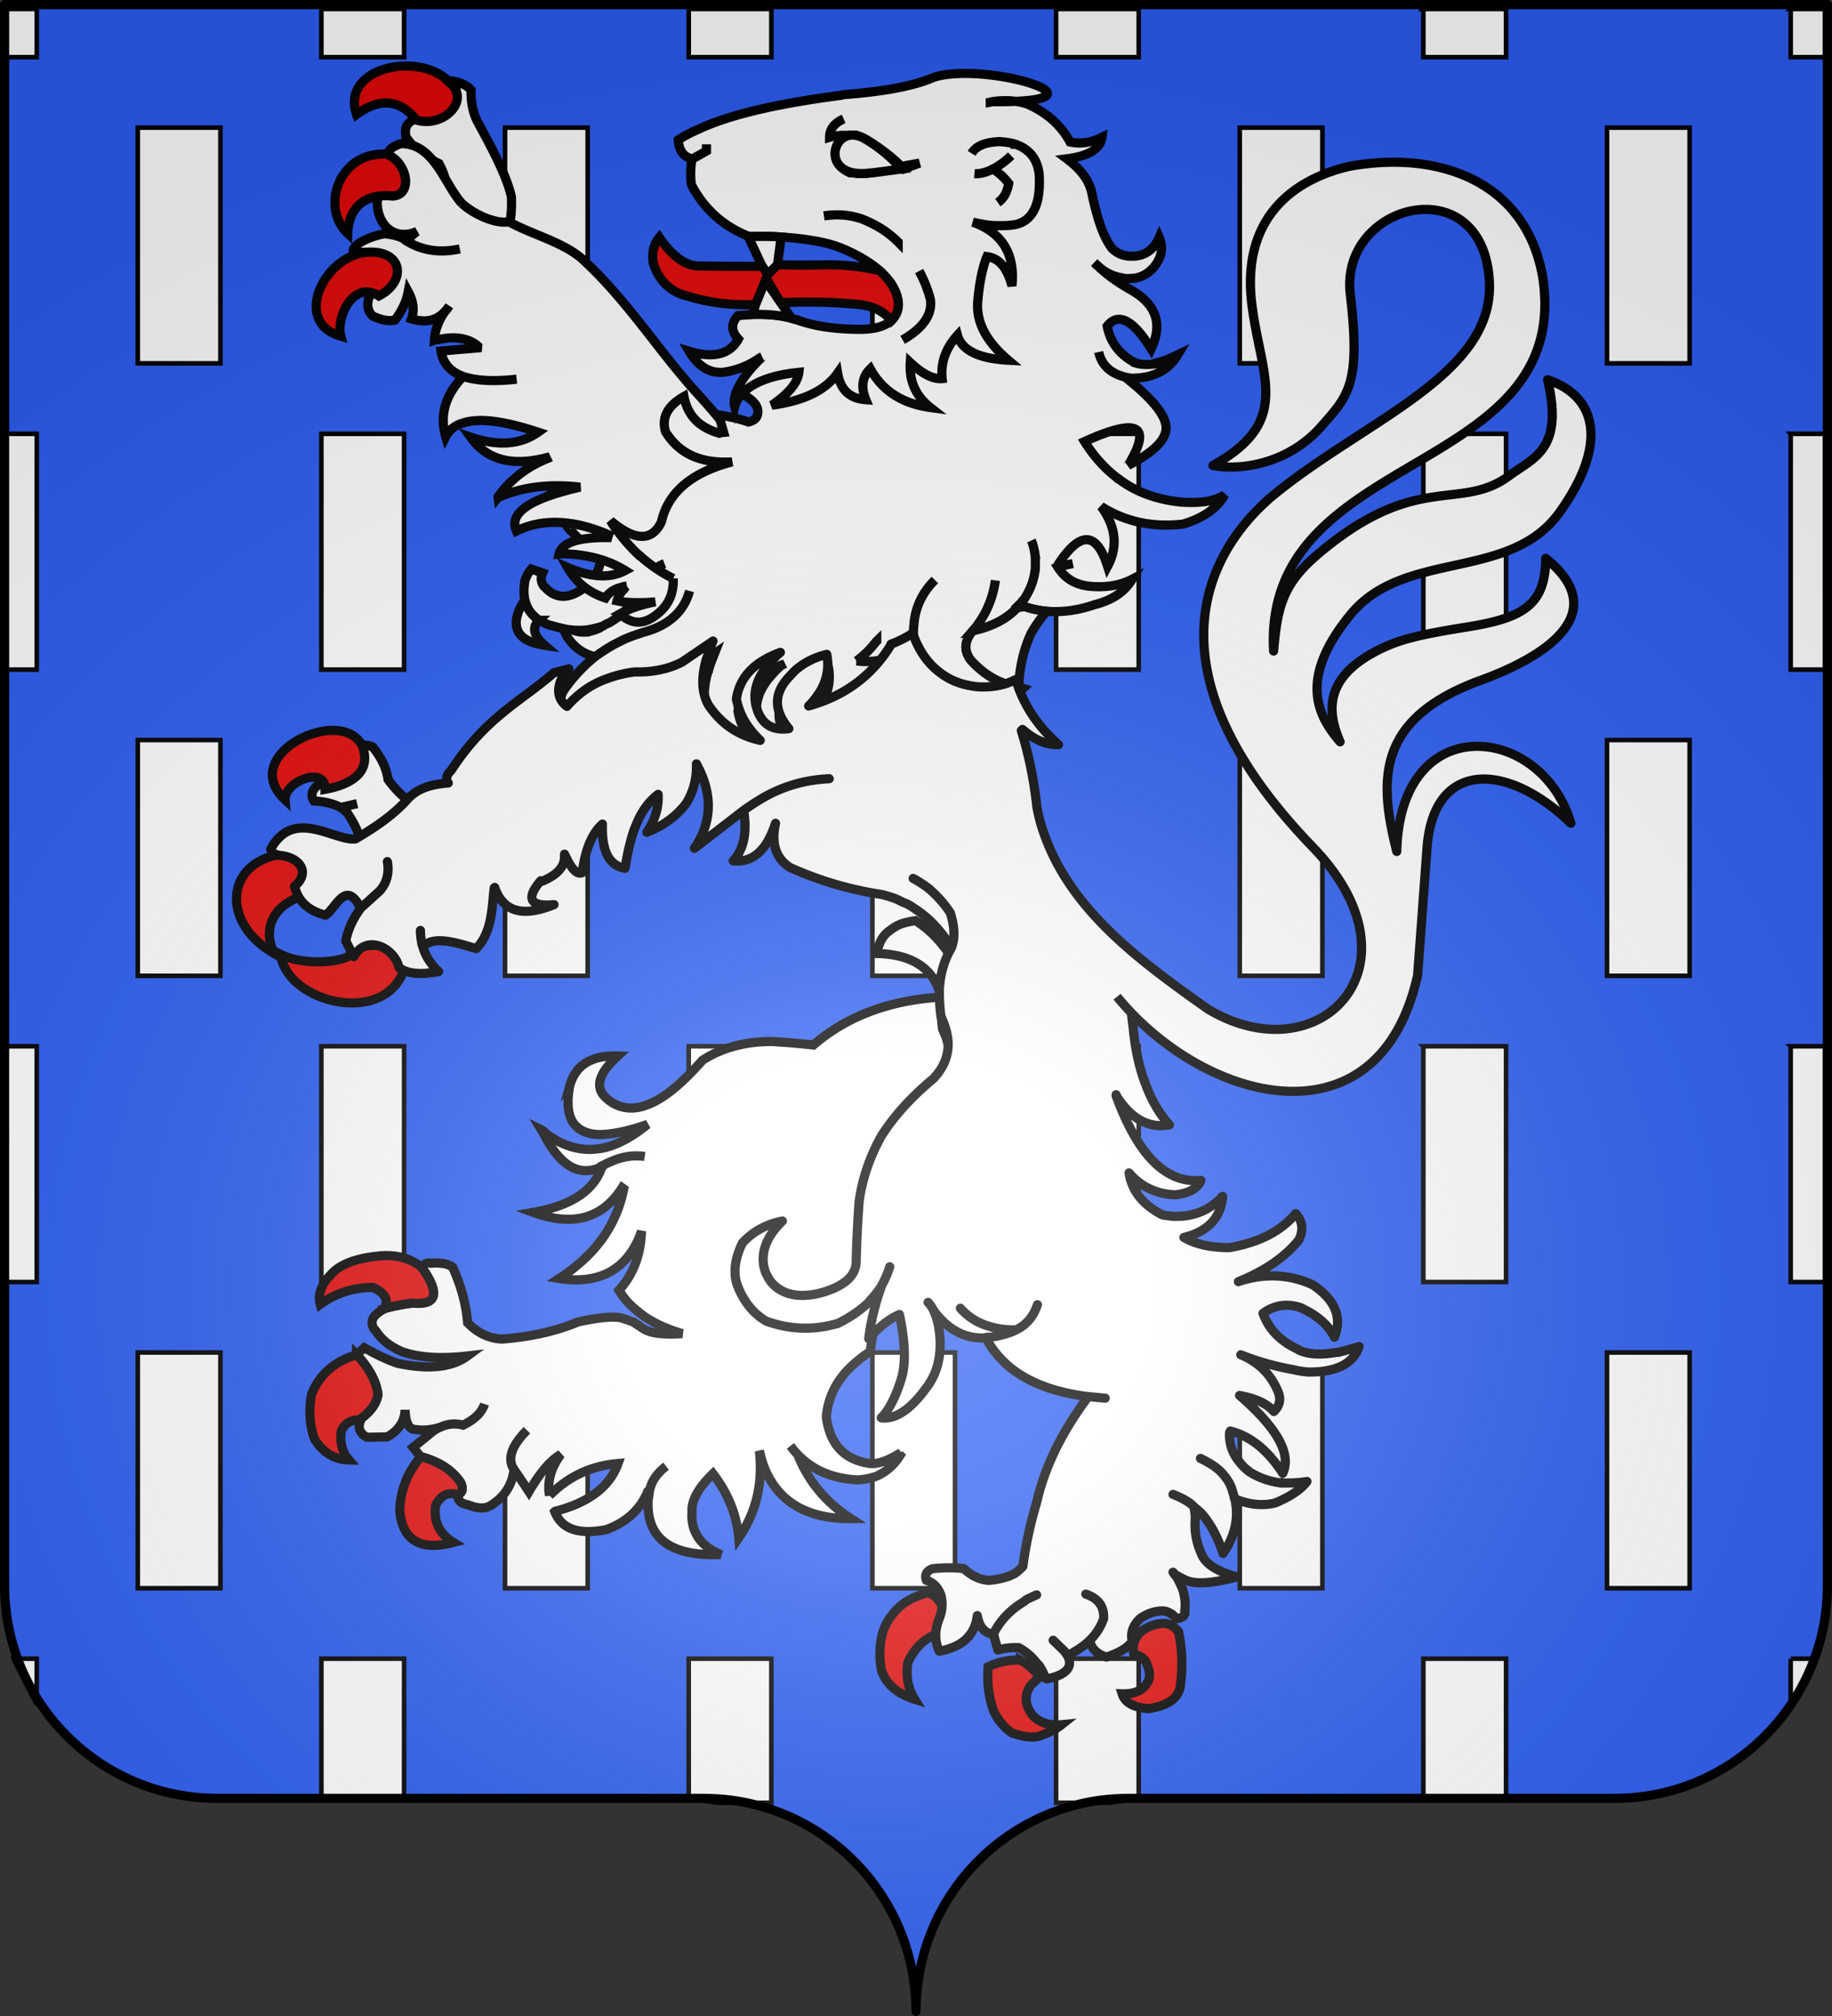
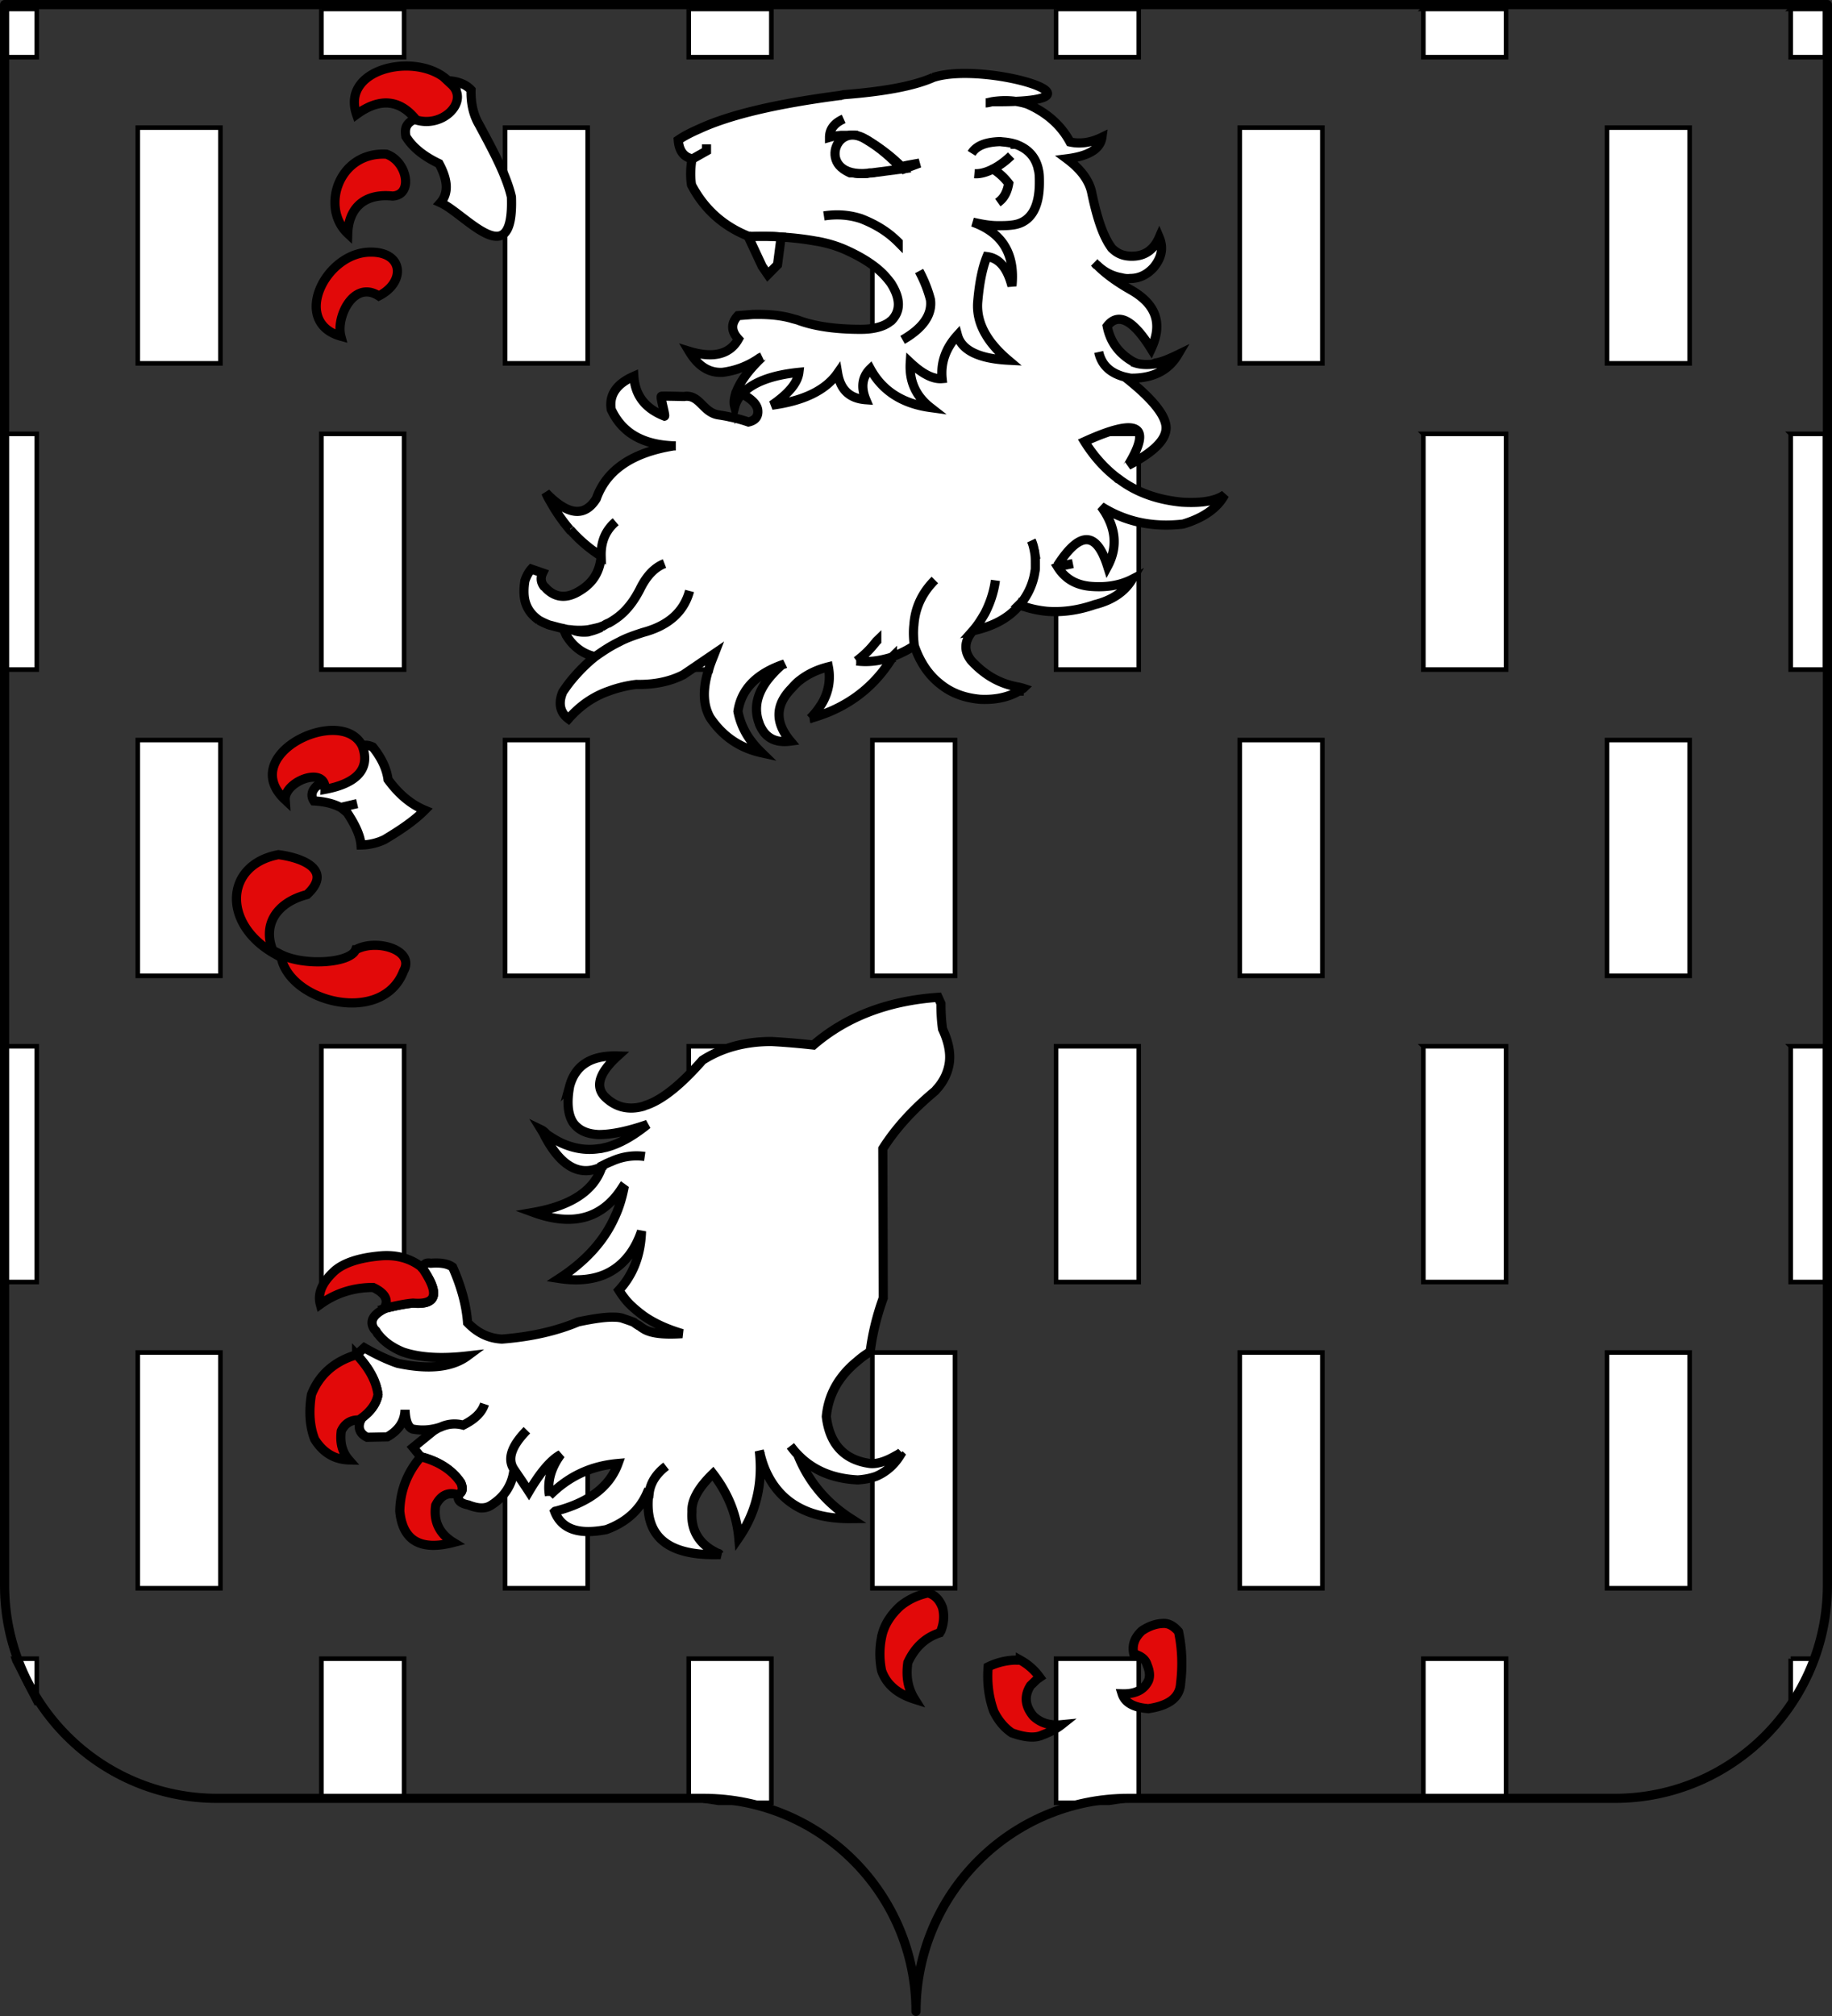
<svg xmlns="http://www.w3.org/2000/svg" xmlns:xlink="http://www.w3.org/1999/xlink" height="660" width="600" version="1.0">
  <rect width="100%" height="100%" fill="#333333" stroke="none" />
  <defs>
    <radialGradient r="300" fy="200.448" fx="285.186" cy="200.448" cx="285.186" gradientTransform="matrix(1.551 0 0 1.35 -77.894 353.461)" gradientUnits="userSpaceOnUse" id="b" xlink:href="#a" />
    <linearGradient id="a">
      <stop style="stop-color:white;stop-opacity:.314" offset="0" />
      <stop offset=".19" style="stop-color:white;stop-opacity:.251" />
      <stop style="stop-color:#6b6b6b;stop-opacity:.125" offset=".6" />
      <stop style="stop-color:black;stop-opacity:.125" offset="1" />
    </linearGradient>
  </defs>
  <g style="display:inline">
    <g style="fill:#2b5df2">
      <g style="display:inline;fill:#2b5df2;stroke:none">
-         <path d="M375 860.862c0-38.504 31.203-69.753 69.65-69.753h159.2c38.447 0 69.65-31.25 69.65-69.754V203.862h-597v517.493c0 38.504 31.203 69.754 69.65 69.754h159.2c38.447 0 69.65 31.25 69.65 69.753z" style="display:inline;fill:#2b5df2;fill-opacity:1;fill-rule:nonzero;stroke:none;stroke-width:3;stroke-linecap:round;stroke-linejoin:round;stroke-miterlimit:4;stroke-dasharray:none;stroke-dashoffset:0;stroke-opacity:1" transform="translate(-75.748 -202.362)" />
-       </g>
+         </g>
    </g>
  </g>
  <g style="display:inline">
    <path style="fill:#fff;fill-opacity:1;fill-rule:nonzero;stroke:#000;stroke-width:1.504;stroke-linecap:butt;stroke-linejoin:miter;marker:none;marker-start:none;marker-mid:none;marker-end:none;stroke-miterlimit:4;stroke-dasharray:none;stroke-dashoffset:0;stroke-opacity:1;visibility:visible;display:inline;overflow:visible" d="M.752 2.938v15.78h11.281V2.939H.752zm104.5 0v15.78h27.094V2.939h-27.094zm120.312 0v15.78h27.063V2.939h-27.063zm120.313 0v15.78h27.062V2.939h-27.062zm120.281 0v15.78h27.094V2.939h-27.094zm120.313 0v15.78h11.28V2.939h-11.28zM45.127 41.78v77.188h27.062V41.78H45.127zm120.281 0v77.188h27.063V41.78h-27.063zm120.313 0v77.188h27.062V41.78h-27.062zm120.312 0v77.188h27.063V41.78h-27.063zm120.281 0v77.188h27.063V41.78h-27.063zM.752 142.031v77.188h11.281V142.03H.752zm104.5 0v77.188h27.094V142.03h-27.094zm120.312 0v77.188h27.063V142.03h-27.063zm120.313 0v77.188h27.062V142.03h-27.062zm120.281 0v77.188h27.094V142.03h-27.094zm120.313 0v77.188h11.28V142.03h-11.28zM45.127 242.281v77.188h27.062V242.28H45.127zm120.281 0v77.188h27.063V242.28h-27.063zm120.313 0v77.188h27.062V242.28h-27.062zm120.312 0v77.188h27.063V242.28h-27.063zm120.281 0v77.188h27.063V242.28h-27.063zM.752 342.531v77.188h11.281V342.53H.752zm104.5 0v77.188h27.094V342.53h-27.094zm120.312 0v77.188h27.063V342.53h-27.063zm120.313 0v77.188h27.062V342.53h-27.062zm120.281 0v77.188h27.094V342.53h-27.094zm120.313 0v77.188h11.28V342.53h-11.28zM45.127 442.781v77.188h27.062V442.78H45.127zm120.281 0v77.188h27.063V442.78h-27.063zm120.313 0v77.188h27.062V442.78h-27.062zm120.312 0v77.188h27.063V442.78h-27.063zm120.281 0v77.188h27.063V442.78h-27.063zM4.502 543.031c.086.251.161.5.25.75L12.033 558v-14.969H4.502zm100.75 0v45.719h27.094v-45.719h-27.094zm120.312 0v45.719l9.657 1.438h17.406V543.03h-27.063zm120.313 0v47.157h17.406l9.656-1.438v-45.719h-27.062zm120.281 0v45.719h27.094v-45.719h-27.094zm120.313 0V558l7.28-14.219c.09-.25.165-.499.25-.75h-7.53z" />
    <g style="fill:#fff">
      <path style="fill:#fff;fill-opacity:1;stroke:#000;stroke-width:3;stroke-miterlimit:4;stroke-dasharray:none;stroke-opacity:1" d="M117.553 245.295c.453 2.297-.023 4.483-1.291 6.684-3.112 2.492-7.036 4.232-11.639 5.217-1.812 1.572-2.165 3.373-1.068 5.015 3.574.188 6.368.903 8.777 2.137l5.39-1.256-5.39 1.256c.673.5 1.482 1.124 2.158 1.751 2.745 4.173 4.283 7.602 4.486 10.543 2.643-.05 5.273-.614 7.756-1.814 5.081-3.044 9.634-6.077 13.117-9.602-4.674-1.96-8.59-5.342-12.008-10.014-.484-3.577-2.156-7.13-5.018-10.66-2.14-.982-3.85-.693-5.27.743zM187.325 355.557c-.925 4.992-.66 8.963.925 11.651.529.897 1.19 1.537 1.983 2.177 1.718 1.28 3.832 1.92 6.608 2.048 4.097 0 9.383-1.024 15.991-3.328-4.757 3.84-9.25 6.401-13.744 7.552-.793.13-1.454.386-2.115.386-4.097.64-7.93 0-11.63-1.537-1.85-.77-3.7-1.92-5.419-3.073-.528-.51-1.057-1.15-1.85-1.536.396.64.793 1.28 1.057 1.92 5.419 10.243 11.63 13.573 18.767 10.115v-.256c.793-.384 1.454-.768 2.115-1.024.264-.128.528-.256.925-.384 3.568-1.665 7.4-2.177 10.97-1.665-3.57-.512-7.402 0-10.97 1.665-.397.128-.661.256-.925.384-.661.256-1.322.64-2.115 1.024v.256c-2.511 7.81-10.044 12.804-22.467 14.98 12.951 4.737 22.6 2.049 29.075-8.066l.529.384c-.661 3.2-1.586 6.272-2.908 9.09-3.568 8.067-9.78 14.724-18.238 20.23 6.608 1.025 12.291.256 16.652-2.176 4.626-2.56 8.194-7.041 10.309-13.315-.264 7.938-2.775 14.34-7.401 19.333 1.057 1.666 2.247 3.33 3.7 4.737 1.454 1.41 3.04 2.69 4.626 3.841 3.568 2.433 7.665 4.225 12.423 5.634-5.947.384-10.308 0-12.82-1.665-.66-.385-1.057-.77-1.453-1.025h-.132c-.793-.511-1.322-.895-1.454-1.025-1.983-.768-3.304-1.15-3.965-1.408-.66-.13-1.322-.256-2.247-.256-2.643-.128-6.608.384-12.026 1.536-7.005 2.945-15.199 4.866-24.979 5.633-2.247-.128-4.23-.64-6.08-1.535-1.85-.897-3.568-2.177-5.154-3.841-.396-5.507-1.982-11.653-4.89-18.181-1.586-1.153-3.964-1.537-7.136-1.28-1.454-.257-2.247.127-2.644 1.408v.384c5.551 8.194 4.626 11.908-3.171 11.268-1.85.128-4.89.64-8.987 1.665-4.23 2.048-5.419 4.351-3.7 6.912l.396.385c.264.255.396.64.66 1.025l.265.256c1.85 2.431 4.625 4.352 8.062 5.761 5.286 1.791 12.29 2.305 21.145 1.28-5.022 3.712-12.555 4.61-22.864 2.432-3.04-1.024-6.74-2.689-10.969-5.121l-2.511 2.304c4.23 4.481 6.476 8.835 7.005 13.06-.53 2.944-2.38 5.505-5.551 7.811 0 .255 0 .384-.132.51-1.058 2.561-.265 4.482 2.114 5.634l6.608-.129c3.833-2.175 5.683-5.121 5.815-8.833.133 3.712 1.058 5.761 2.511 6.272 3.304.64 6.344.256 9.12-.64 2.51-1.15 5.022-1.28 7.4-.64 3.833-1.92 6.08-4.096 7.005-6.913-.925 2.817-3.172 4.992-7.004 6.913-2.38-.64-4.89-.51-7.401.64-.793.256-1.586.77-2.38 1.28l-6.607 5.378 2.51 3.073h.133c5.815 1.536 10.176 4.352 12.952 8.45.793 1.792.66 3.073-.661 3.84l-.132.13c-.397 1.791.66 2.816 3.304 3.33 2.907 1.151 5.418 1.407 7.4.127 4.494-2.815 7.005-6.786 7.534-11.778-2.247-3.33-.925-7.554 4.23-12.803-5.155 5.25-6.477 9.473-4.23 12.803.925 1.409 2.643 3.841 4.89 7.297 3.7-6.272 7.137-10.37 10.44-12.163-3.303 4.48-4.493 8.962-3.7 13.443v.13-.13c6.212-6.272 13.613-9.73 22.468-10.497-2.776 7.682-9.648 12.803-20.485 15.619-.133 0-.133 0-.265.129 2.247 5.761 7.798 7.682 16.917 5.89 6.608-2.432 10.97-6.53 13.348-12.034l.661.128c.396-3.457 2.379-6.402 5.55-8.835-3.171 2.433-5.154 5.378-5.55 8.835-.132.512-.264.896-.264 1.408-1.058 12.933 6.608 19.077 22.864 18.694h.793c-.265-.13-.397-.13-.397-.13-.132-.254-.264-.254-.396-.254-5.948-2.69-8.987-7.298-8.59-13.573v-.256c-.133-3.585 2.114-7.682 6.872-12.291 5.022 6.53 7.797 13.572 8.458 20.997 5.815-8.451 7.93-17.924 6.74-28.423.132.384.132.64.264.896 0 .255 0 .384.133.64.396 1.536.925 3.201 1.585 4.736 4.626 10.628 14.01 16.005 28.019 15.877-8.194-5.25-14.01-12.292-17.446-20.998-.793-.768-1.586-1.791-2.379-2.815.793 1.024 1.586 2.048 2.38 2.815 5.022 5.25 11.63 7.938 19.691 8.322 2.115-.128 4.097-.51 5.948-1.15 3.304-1.41 5.947-3.714 7.93-6.915l-.264-.256.528-.64c-.528.386-1.19.77-1.718 1.026-3.304 1.92-6.212 2.815-8.459 2.56-8.458-1.152-13.216-6.401-14.273-15.364.66-7.17 4.097-13.188 10.044-18.054 1.322-1.15 2.643-2.176 4.23-3.071v-.256l.131-.13c.661-5.249 1.983-11.01 4.23-17.284l-.133-48.905c3.965-6.274 9.516-12.548 17.05-18.82.396-.385.527-.641.792-.897 2.247-2.56 3.569-5.506 3.965-8.578.397-3.33-.396-6.913-2.247-10.883-.396-2.817-.527-5.632-.527-8.322l-.925-2.049c-16.52 1.151-30.133 6.402-40.838 15.62-4.626-.512-9.12-.896-13.745-1.152-8.59 0-16.256 2.048-22.6 6.146-6.872 7.81-12.819 12.675-18.105 14.595-.53.128-.926.384-1.454.511-4.626 1.28-8.723.256-12.027-2.815-3.7-3.33-2.511-7.938 3.833-13.7-8.724-.262-13.879 3.067-15.729 9.852zM137.518 38.54c-3.51 1.538-4.371 2.943-3.836 6.147 2.088 3.426 5.674 6.41 10.84 8.86 2.926 5.369 3.186 9.606.586 12.723l-.082.092c8.024 3.576 24.162 23.937 23.217-1.912-1.686-7.365-6.639-16.281-10.623-23.717-1.831-3.096-2.698-6.86-2.599-11.294-1.587-1.722-4.027-2.695-6.735-2.957-3.96 6.19 1.344 10.378-10.768 12.058zM306.403 25.36c-6.344 2.816-16.124 4.608-29.34 5.633-.397.128-.793.128-1.057.256h-.133c-20.617 2.688-36.08 6.273-46.256 11.01-2.643 1.153-4.89 2.305-6.74 3.586.264 3.456 1.718 5.505 4.493 6.145v.128l4.758-2.689v-2.176 2.176l-4.758 2.69c-.529 3.2-.529 6.017-.132 8.45 4.097 7.81 10.309 13.443 18.635 16.772h.132l.132.128c3.7-.128 7.269-.128 10.44.128 4.362.256 8.327.768 11.763 1.408h.132c3.437.64 6.344 1.537 8.987 2.689 4.626 2.048 8.459 4.353 11.366 6.914 1.454 1.28 2.643 2.688 3.7 4.097 3.173 4.993 3.305 9.09.133 12.291-.264.128-.397.256-.529.384-1.85 1.408-4.89 2.433-9.515 2.433-8.327 0-15.199-1.025-20.353-2.945-.661-.256-1.454-.384-2.247-.64-3.568-1.024-7.93-1.409-12.82-1.28-1.453.127-3.172.256-4.757.384-2.38 2.56-2.247 5.12.132 7.682-2.776 4.993-8.194 6.401-16.124 3.969 2.908 4.865 6.476 7.17 10.97 6.913 3.964-.512 8.193-1.92 12.158-4.737l.793-.384c-.264.128-.528.256-.528.64-4.097 3.97-6.74 7.682-7.93 10.883v.128c-.132 0-.132 0-.132.128-.529 1.665-.793 3.201-.397 4.61.397-1.537 1.19-2.945 2.38-4.226 3.435-3.713 9.647-6.145 18.634-7.042-.397 3.457-3.436 7.042-8.855 10.755 10.573-1.408 17.71-4.993 21.542-10.499.926 5.506 3.965 8.323 9.252 8.707-1.718-4.097-1.19-7.554 1.453-10.115 3.833 7.042 10.309 11.395 19.691 12.675-4.758-3.713-7.004-8.578-6.608-14.723 4.098 3.84 7.533 5.505 10.44 5.249-.528-5.25 1.19-9.987 5.023-14.212 1.322 4.865 6.872 7.682 16.654 8.194-7.27-6.145-10.441-12.419-10.046-18.82.529-6.53 1.586-11.524 3.04-15.108 3.965.512 6.608 3.584 8.194 9.602 1.057-10.499-3.17-17.413-12.82-20.87 2.777.64 5.55 1.153 8.194 1.153 1.718 0 3.304 0 5.022-.256 5.551-.768 8.59-5.378 8.59-13.828 0-1.664 0-3.2-.396-4.481v-.128c-.925-3.841-3.304-6.402-7.004-7.81-.132-.128-.397-.128-.529-.128 0-.128-.263-.128-.263-.128-.794-.256-1.455-.384-2.38-.512-.66-.128-1.454-.128-2.246-.256-4.625.128-7.797 1.28-9.384 3.84 1.586-2.56 4.759-3.712 9.384-3.84.793.128 1.585.128 2.246.256.925.128 1.586.256 2.38.512 0 0 .263 0 .263.128.134 0 .398 0 .529.128 3.7 1.408 6.08 3.969 7.004 7.81v.128c.397 1.28.397 2.817.397 4.481 0 8.45-3.04 13.06-8.59 13.828-1.719.256-3.305.256-5.023.256-2.643 0-5.418-.512-8.194-1.152 9.65 3.456 13.877 10.37 12.82 20.869-1.586-6.018-4.23-9.09-8.194-9.602-1.454 3.584-2.51 8.578-3.04 15.107-.396 6.402 2.777 12.676 10.046 18.821-9.78-.512-15.332-3.329-16.654-8.194-3.831 4.225-5.55 8.963-5.022 14.212-2.908.256-6.344-1.408-10.44-5.25-.397 6.146 1.85 11.011 6.607 14.724-9.383-1.28-15.86-5.633-19.69-12.675-2.644 2.56-3.172 6.018-1.454 10.115-5.287-.384-8.326-3.201-9.252-8.707-3.832 5.506-10.969 9.09-21.542 10.5 5.419-3.714 8.458-7.299 8.855-10.756-8.987.897-15.199 3.33-18.635 7.042 3.172 1.665 4.89 3.457 5.154 5.25.265 2.176-.793 3.457-3.04 3.969-1.85-.64-3.7-1.153-5.55-1.537a52.351 52.351 0 0 0-4.182-.777c-5.302-.763-6.15-6.848-11.387-6.036-.264 0-7.244-.194-7.376-.066-.529 0 1.403 6.367 1.006 6.495-6.476-2.56-9.648-6.914-10.044-13.06-5.55 2.433-8.194 6.018-7.401 10.884 3.568 7.682 10.308 11.523 20.485 11.907h.66-.66c-13.613 2.176-22.071 7.938-25.375 17.284-3.833 6.146-9.384 5.506-16.52-1.92.396 1.024 1.057 2.176 1.586 3.073 1.85 3.328 3.964 6.273 6.211 8.962h.132a46.452 46.452 0 0 0 10.177 8.706c-.132-4.737 1.454-8.45 4.758-11.267-3.304 2.817-4.89 6.53-4.758 11.267-.397 4.993-2.643 8.706-6.873 11.267-4.229 2.689-7.797 2.433-10.837-.384-.396-.384-.66-.768-1.057-1.024-.925-1.28-1.19-2.689-.397-4.353l-3.7-1.28c-.925 1.023-1.586 2.304-2.115 3.84-.396 2.433-.396 4.61 0 6.402.661 2.817 2.247 4.865 4.626 6.53a26.357 26.357 0 0 0 3.304 1.536c1.586.384 3.172.896 4.626 1.152.264.128.66.128.925.255.66.13 1.454.13 2.246.256 1.719.13 3.437.13 5.155-.128 1.19-.256 2.51-.512 3.832-.896.265-.128.53-.256.793-.256.661-.384 1.19-.768 1.983-1.024 1.586-.897 3.304-2.049 4.758-3.457 2.114-2.049 3.832-4.482 5.418-7.554 2.115-4.353 4.758-7.17 8.062-8.45-3.304 1.28-5.947 4.097-8.062 8.45-1.586 3.072-3.304 5.505-5.418 7.554-1.454 1.41-3.172 2.56-4.758 3.457-.793.256-1.322.64-1.983 1.024-.264 0-.528.13-.793.256l-.264.384c-1.19.512-2.379.896-3.436 1.152-.264.128-.529.128-.529.128-1.718.13-3.304 0-4.758-.64-.792-.128-1.585-.128-2.246-.256-.265-.128-.661-.128-.925-.255.132.128.132.384.264.511 0 .256.264.64.396.896 0 .128.133.384.265.513 0 .128 0 .254.132.384 2.247 3.711 5.419 6.017 9.383 6.912 2.511-1.791 5.023-3.455 7.93-4.865 2.379-1.28 5.022-2.177 7.798-3.072 8.194-2.176 13.348-6.657 15.198-13.572-1.85 6.913-7.004 11.394-15.198 13.572-2.776.895-5.419 1.792-7.798 3.072-2.907 1.41-5.419 3.073-7.93 4.865-2.907 2.306-5.55 4.993-8.061 8.068-.926 1.15-1.719 2.304-2.512 3.455-1.585 3.713-.925 6.787 1.85 8.834 3.701-4.225 8.063-7.297 13.217-9.09a39.883 39.883 0 0 1 8.987-2.176h.132c5.947.128 11.102-1.025 15.33-3.201l10.177-6.914c-.793 2.05-1.586 3.84-1.982 5.633l-.132.128c-1.85 6.274-1.586 11.267.66 15.236 4.23 6.273 9.912 9.987 16.917 11.523l-.132-.129c-1.057-1.024-2.115-2.175-2.908-3.2-.132-.129-.396-.385-.396-.512a23.182 23.182 0 0 1-4.361-9.731c1.057-7.17 5.947-12.164 14.405-15.235.397-.13.793-.256 1.057-.384-.264.128-.66.255-1.057.384a29.587 29.587 0 0 0-2.907 2.817c-4.89 5.249-6.476 10.497-4.758 15.748.132.256.132.384.264.768.397 1.024.925 1.92 1.586 2.817 1.982 2.432 4.758 3.328 8.59 2.816-5.022-6.017-5.022-11.652.265-17.156.925-1.024 1.85-2.049 2.907-2.817 2.644-2.048 5.683-3.455 9.252-4.352.793 4.097.132 8.193-2.115 12.034-1.057 1.666-2.247 3.33-3.833 4.867a57.285 57.285 0 0 0 6.608-2.306c8.591-3.712 15.199-9.473 20.089-17.285.132-.254.264-.384.264-.64-.132.13-.396.13-.396.256h-.132c-3.833 1.153-7.534 1.665-11.234 1.153h-.132.132c2.379-1.793 4.361-3.713 5.947-5.762.265-.256.397-.512.661-.77a23.104 23.104 0 0 1 0 0c-.264.257-.396.513-.66.77-1.587 2.049-3.57 3.969-5.948 5.762h-.132.132c3.7.51 7.401 0 11.234-1.153h.132c0-.128.264-.128.396-.256a37.125 37.125 0 0 0 7.136-3.585c-.263-2.304-.397-4.481-.132-6.786.396-5.633 2.643-10.498 6.872-14.723-4.23 4.225-6.476 9.09-6.872 14.723-.265 2.305-.133 4.482.132 6.786 1.85 5.378 4.625 9.475 8.327 12.42 3.567 2.944 7.796 4.609 13.083 5.12 4.626.257 8.724-.511 12.159-2.304.132-.13.396-.256.66-.384h.133c0-.13.264-.256.397-.385.264-.128.793-.384.924-.511-.396-.13-.924-.256-1.453-.384-6.08-1.026-11.102-3.841-15.596-8.708-2.51-3.2-2.246-6.401.528-9.73 1.586-1.793 2.777-3.713 3.965-5.762 1.72-3.329 2.907-6.914 3.437-10.755-.528 3.841-1.718 7.426-3.437 10.755-1.188 2.049-2.38 3.97-3.965 5.762 6.476-1.409 11.234-3.97 14.538-7.554.264-.255.528-.64.794-.895l.132-.13c.133-.256.397-.51.529-.768h.132-.132c.132-.13.132-.13.264-.256 2.245-3.073 3.567-6.273 4.097-9.858.132-.513.132-.897.132-1.409V184.501c0-1.024 0-2.049-.132-3.073-.132 0-.132 0 0 0-.264-1.536-.529-3.073-1.19-4.481.661 1.408.926 2.945 1.19 4.481-.132 0-.132 0 0 0 .132 1.024.132 2.049.132 3.073V185.653c0 .512 0 .896-.132 1.409-.529 3.585-1.85 6.785-4.097 9.858-.133.128-.133.128-.133.256h-.133c-.133.256-.396.511-.528.768l-.132.13c.132.128.264.128.396.128.397.128.793.384 1.19.384 2.245.77 4.757 1.28 7.268 1.536 5.022.384 10.175-.256 15.726-2.176 5.683-1.409 9.912-4.225 12.291-8.322-3.965 2.048-8.722 2.816-14.009 2.304-4.626-.512-8.062-2.56-10.44-6.402l.264-.128h.133-.13l-.264.128 5.024-1.024-4.363.896-.263-.896c7.136-10.755 12.422-10.37 15.992.896 3.436-6.401 2.775-12.93-2.115-19.589 7.93 4.994 16.783 6.914 26.829 5.762 6.872-2.049 11.366-5.378 13.613-9.603-2.908 2.049-7.534 2.817-14.01 2.433-7.93-.768-14.935-3.2-20.618-7.554-.264 0-.397-.128-.397-.256-4.229-3.2-7.797-7.17-10.837-12.035 17.445-7.938 22.203-5.378 14.406 7.554 0 .128 0 .128-.134.256 8.194-4.225 12.423-8.322 12.423-12.291 0-3.97-4.493-9.603-13.48-16.645-4.89-1.28-7.665-3.969-8.59-8.194.925 4.225 3.7 6.914 8.59 8.194.794.128 1.455.384 2.247.384 7.004 0 12.026-2.56 15.066-7.682-2.643 1.28-5.023 2.305-7.137 2.69-.132 0-.132 0-.132.127h-.264c-.264.128-.529.128-.529.256-2.246.256-4.229.128-5.813-.384 0-.128-.134-.128-.265-.128-4.759-2.56-7.93-6.402-8.987-11.907 3.567-4.61 8.457-2.177 14.404 7.426 3.833-8.194 1.719-14.468-6.474-19.205-4.76-2.689-8.458-5.378-11.234-8.194l-.264-.128c-.264-.256-.397-.512-.66-.769.263.257.396.513.66.769l.264.128c2.246 2.176 4.889 3.585 7.93 4.097.924.256 1.982.384 2.906.256 3.041 0 5.55-1.28 7.667-3.585 2.643-3.2 3.304-6.402 1.849-9.859-1.718 3.97-4.626 6.018-8.457 6.146-3.041.128-5.287-.768-7.137-2.689-.529-.768-1.057-1.536-1.454-2.304-1.982-3.585-3.568-8.707-5.023-15.62-.793-4.097-3.567-7.81-8.193-11.267 7.135-.897 10.97-3.201 11.497-7.042-3.436 1.664-6.871 2.304-10.44 1.536-2.907-5.377-7.533-9.602-14.01-12.419-3.567-1.152-7.401-1.408-11.497-.768-.66.128-1.455.384-2.116.384.661 0 1.455-.256 2.116-.384 43.252.388-2.287-13.508-19.295-7.936zm19.03 30.215c-2.115 1.024-4.097 1.408-5.55 1.28 1.454.128 3.436-.256 5.55-1.28.265-.128.397-.256.528-.256 1.983-1.024 3.965-2.433 5.947-4.353-1.982 1.92-3.964 3.329-5.947 4.353 1.983 1.28 3.569 2.689 5.154 4.737-.528 2.945-1.585 4.866-3.568 6.274 1.983-1.408 3.04-3.329 3.568-6.274-1.585-2.048-3.171-3.457-5.154-4.737-.13 0-.263.128-.527.256zm-47.577-11.267c1.982 0 3.7.256 5.55.896.265.128.661.385 1.058.513 4.758 2.816 8.855 6.017 12.29 9.602l5.155-1.92-3.89.695-11.705 2.505c-.529 0-.925 0-1.322.128a17.86 17.86 0 0 1-3.7 0c-.66-.128-1.454-.128-2.115-.128-2.643-1.152-4.097-2.944-4.36-5.505-.397-2.433.66-4.737 3.039-6.786h-1.586c-1.19.128-2.511.256-3.833.64 0-2.56 1.454-4.609 4.626-6.017-3.172 1.408-4.626 3.457-4.626 6.017 1.322-.384 2.643-.512 3.833-.64zm27.622 53.774c-.793-3.073-1.983-6.145-3.701-9.346 1.718 3.2 2.908 6.273 3.7 9.346.661 4.865-2.378 9.347-9.117 13.188 6.739-3.841 9.778-8.323 9.118-13.188zm-10.573-18.82c-3.437-3.458-7.534-5.89-12.16-7.683-3.964-1.28-7.929-1.536-12.158-.896 4.23-.64 8.194-.384 12.159.896 4.625 1.793 8.722 4.225 12.159 7.682z" transform="translate(-.748)" />
      <path style="fill:#fff;fill-opacity:1;stroke:#000;stroke-width:3;stroke-miterlimit:4;stroke-dasharray:none;stroke-opacity:1" d="M284.992 56.727c.397-.128.793-.128 1.322-.128l9.809-1.28c-3.436-3.585-6.901-6.786-11.66-9.602-10.825-6.99-16.435 12.755.53 11.01zM255.388 86.687l1.19-9.09c-3.172-.256-6.74-.256-10.44-.128l-.133-.128h-.132v.256l4.493 9.602 1.85 2.69z" transform="translate(-.748)" />
-       <path style="fill:#e20909;fill-opacity:1;stroke:#000;stroke-width:3;stroke-miterlimit:4;stroke-dasharray:none;stroke-opacity:1" d="m252.056 91.809 4.39 7.297c8.194-.384 16.388-.256 24.846.513 5.022.384 8.855 2.176 11.366 5.377 3.172-3.2 3.04-7.298-.132-12.291-1.058-1.409-2.247-2.817-3.7-4.097-5.552-1.28-11.102-1.92-16.521-1.92-5.286.127-10.837.127-16.917 0l-3.172 3.2-1.85-2.689c-7.533 0-14.67 0-21.41-.128-4.23-.384-8.326-3.585-12.291-9.346-1.85 2.176-2.511 5.121-1.982 8.45 1.85 5.634 5.418 9.218 10.705 10.627 7.004 2.176 14.273 3.2 22.07 2.945.265-.128.53-.128.794-.128z" transform="translate(-.748)" />
-       <path style="fill:#fff;fill-opacity:1;stroke:#000;stroke-width:3;stroke-miterlimit:4;stroke-dasharray:none;stroke-opacity:1" d="m256.446 99.106-5.023-7.297-3.171 7.81-1.058 3.328c4.89-.128 9.252.257 12.82 1.28zM152.066 66.657c-5.724-6.224-9.133-19.795-20.037-19.626-3.137 1.055-4.437 2.334-4.28 4.185-.114.06-.114.06-.04.17 5.129 3.813 9.648 12.19-.232 11.428-2.271-.135-2.89 1.354-3.175 3.306-.04 7.5 5.524 12.818 13 9.67-1.22.873-2.17 1.871-3.446 2.88-.131.012-.131.012-.116.14 5.18 3.236 11 4.093 17.608 2.684-6.608 1.409-12.429.552-17.608-2.684-.015-.128-.015-.128.116-.14-1.732-1.121-4.22-1.912-7.304-2.13-3.633.735-6.547 1.917-8.626 3.405-1.074 1.005-1.538 1.564-1.476 2.074-.085.394.34.61 1.028.802 3.78-.621 6.648.004 8.619 2.004 2.397 4.406 1.037 8.529-4.257 12-1.135 2.685-.725 4.963.937 6.606 2.682 1.288 5.14 1.824 7.343 1.354 2.403-3.193 3.755-6.285 4.319-9.301 1.716 3.183 2.072 6.11 1.083 8.91 4.553 1.365 8.186.63 10.999-2.474.479-.433.927-1.12 1.375-1.807-.448.687-.896 1.374-1.375 1.807-2.156 3.04-3.361 6.247-3.5 9.48.51-.178 1.036-.229 1.561-.28 5.441-1.167 9.8-.298 12.623 2.135l-.054.649-11.973 1.023c.627 4.06 3.085 6.786 7.26 8.316 4.158 1.403 10.048 1.738 17.522.89-7.474.848-13.364.513-17.523-.89-5.904 6.106-7.758 12.723-5.708 19.737 1.182-2.303 3.246-3.918 5.958-4.565.248-.153.51-.178.773-.203.116-.14.379-.165.51-.178l.263-.025c5.194-1.015 12.784.186 22.756 3.477-5.874 4.17-13.263 4.624-22.137 1.614 5.296 7.475 13.536 9.645 24.75 6.763l.179.369c-6.585 2.694-11.686 6.662-15.68 12.069l.015.127-.232.28.015.127c.116-.14.379-.165.379-.165l.131-.013c7.837-3.33 16.494-4.291 26.333-3.177-10.472 2.424-17.057 5.118-19.855 8.349-1.638 1.832-1.931 3.792-.996 6.02 8.533-4.17 18.689-3.73 30.191 1.216l-.1.267-.186.662c-9.847-.083-15.08 1.708-15.96 5.399 1.051-.101 1.987-.062 3.053-.036 7.498.437 13.573 2.3 18.606 5.421-4.993 2.67-11.292 2.246-18.868-1.018 2.706 4.763 6.85 8.227 12.384 10.013 1.229-1.921 3.207-3.142 5.936-3.662-.016-.127-.016-.127.131-.012.247-.153.642-.191.904-.216a3.816 3.816 0 0 0-.927 1.12c-.116.14-.363.292-.363.292-.927 1.12-1.576 2.34-1.847 3.397.41.09.82.179 1.36.255.148.115.279.102.41.09 3.231.333 6.825.373 10.767-.006-4.8.977-8.633 2.247-11.616 3.95.425.217.734.574 1.175.918 3.362 2.51 6.941 2.422 10.82-.655 3.896-2.95 5.68-6.857 5.47-11.86a48.171 48.171 0 0 1-11.17-7.681l-.13.012c-2.56-2.458-5.018-5.184-7.26-8.316-.634-.84-1.43-1.923-1.948-2.903 7.993 6.7 13.589 6.805 16.656.329 2.155-9.608 9.868-16.146 23.138-19.612-10.164.592-17.33-2.582-21.806-9.878-1.376-4.761.818-8.578 6.042-11.528 1.138 6.072 4.818 10.097 11.566 12.023.378-.165.904-.216 1.43-.266l-1.168-4.138c-2.815-3.464-5.891-6.902-8.806-10.099-12.014-13.525-21.73-28.969-35.669-41.922-6.2-5.982-16.998-8.517-24.69-12.797-4.29.799-11.322-2.347-15.35-5.952zM177.28 203.07c-2.378-1.665-3.964-3.712-4.625-6.53-1.453 1.791-2.379 3.969-2.775 6.272-.529 4.737 2.511 7.427 9.251 8.452-3.7-3.201-4.229-5.89-1.85-8.194zM338.386 207.423a46.018 46.018 0 0 1 5.154-7.298c-2.511-.256-5.023-.768-7.269-1.537l-2.38.384c-3.304 3.587-8.062 6.147-14.538 7.554-2.775 3.33-3.04 6.53-.527 9.731 4.492 4.867 9.515 7.682 15.595 8.708a44.946 44.946 0 0 1 3.965-17.542zM295.698 302.551c-1.586.64-2.644 1.409-3.833 2.305-1.983 1.41-3.304 3.841-3.965 7.298 11.63.256 18.636 4.865 21.014 13.956.132.128.132.128.132.384.396-4.353 1.586-8.194 3.7-11.907-.132-.13 0-.256.134-.256-3.438-5.634-7.402-9.859-12.291-12.933-1.852.257-3.438.641-4.891 1.153z" transform="translate(-.748)" />
      <path d="M138.69 476.933h-.132c-4.494 5.25-6.74 11.139-6.873 17.795.926 9.603 6.74 13.06 17.578 10.243-4.626-2.815-6.608-6.913-5.815-12.163 1.586-3.201 3.965-4.481 7.269-3.456h.132c0-.13 0-.13.132-.13 1.322-.767 1.454-2.048.66-3.84-2.775-4.096-7.136-6.913-12.95-8.449zm-21.146-33.417c-7.4 2.177-12.29 6.658-14.802 13.06-.925 5.633-.529 10.498 1.057 14.595 2.776 4.482 6.608 6.658 11.234 6.786-2.114-2.432-3.04-5.505-2.51-9.474 1.189-2.56 3.303-3.841 6.343-3.585.132-.128.132-.256.132-.511 3.172-2.306 5.022-4.867 5.55-7.811-.528-4.225-2.775-8.579-7.004-13.06zm9.516-15.236c4.097-1.024 7.137-1.536 8.987-1.664 7.797.64 8.722-3.073 3.172-11.268l-.265-.255c-.132 0-.132-.256-.132-.256-3.568-2.817-8.062-4.097-13.216-3.713-7.665.64-12.952 2.56-15.86 5.505-3.568 3.457-5.021 6.914-4.096 10.372 5.154-3.713 10.97-5.505 17.313-5.505 4.097 1.92 5.286 4.352 3.436 7.042l1.982-.77c-.528.128-.925.384-1.321.512zm259.565 105.756c-1.454-1.665-3.04-2.56-4.626-2.56-2.511 0-5.022.895-7.269 2.432-2.379 2.176-3.304 4.737-2.643 7.553 2.379.64 3.833 1.792 4.361 3.586.794 1.92 1.057 3.711.397 5.25-1.454 2.944-4.228 4.352-8.59 4.224.924 2.945 3.832 4.481 8.59 4.865 6.872-1.024 10.31-3.711 10.573-8.322.66-5.505.528-11.137-.661-16.772 0-.128 0-.128-.132-.256zm-51.676 9.474a20.986 20.986 0 0 0-6.872.769 21.88 21.88 0 0 0-3.7 1.41c-.397 4.991.132 9.856 1.85 14.594 1.455 2.944 3.437 5.377 5.947 7.042 4.361 1.536 7.665 1.792 10.046.64 2.775-1.025 4.758-2.177 6.21-3.33-3.965.385-7.005-.64-9.251-2.816-2.776-3.329-3.04-6.658-.924-9.987l2.114-2.05.926-.64c-1.588-2.175-3.57-4.095-6.346-5.632zm-30.264-22.021c-3.437.768-6.476 2.176-9.12 4.353-2.907 2.688-4.89 5.632-5.813 8.962a27.122 27.122 0 0 0-.265 12.163c1.586 4.481 5.155 7.553 10.838 9.347-2.247-3.585-2.908-7.426-2.247-12.035 2.247-4.866 5.683-8.193 10.44-9.731.133-.256.264-.384.397-.64.925-2.433 1.188-4.865.527-7.554-.925-2.56-2.51-4.225-4.757-4.865zM117.212 310.944c6.754-3.754 19.657.056 15.708 6.985-6.993 18.243-38.419 10.018-40.24-5.477 7.527 3.866 22.782 2.943 24.532-1.508zm-25.248-31.148c-17.535 3.294-18.648 22.515-1.417 32.37-4.308-9.078.64-16.686 10.746-19.297 8.19-7.594-.302-11.86-9.329-13.073zm27.425-35.593c-6.673-13.59-41.258 2.734-25.243 17.669-.428-6.036 13.361-11.377 13.084-3.457 8.812-1.63 15.307-5.783 12.159-14.212zm2.78-161.66c-14.87-.07-26.175 22.95-9.78 27.528-1.661-6.235 4.176-18.512 12.423-13.188 8.82-4.445 8.185-14.411-2.643-14.34zm5.135-32.07c-15.736-.85-21.6 17.587-12.663 25.968.268-7.865 4.976-13.256 14.641-12.256 6.96-.29 4.88-11.345-1.978-13.712zm21.342-22.812c-9.15-11.278-36.573-6.071-31.122 9.804 8.094-5.916 14.593-4.484 19.55 1.814 8.896 2.695 17.381-6.214 11.572-11.618z" style="fill:#e20909;fill-opacity:1;stroke:#000;stroke-width:3;stroke-miterlimit:4;stroke-dasharray:none;stroke-opacity:1" transform="translate(-.748)" />
-       <path style="display:inline;fill:#fff;fill-opacity:1;stroke:#000;stroke-width:3;stroke-linejoin:round;stroke-miterlimit:4;stroke-dasharray:none;stroke-opacity:1" d="M366.599 326.297c28.25 34.637 85.716 50.178 98.436-7.042l3.082-41.722c2.118-28.678 26.104-28.318 47.113-8.019-9.627-32.656-55.943-37.51-57.024 9.225-6.075-23.872-6.455-43.676 27.74-56.125 21.174-7.71 43.055-22.052 21.05-39.833-.12 15.044-7.004 19.488-25.68 22.474-16.578 2.65-22.802 4.276-29.631 7.81-16.271 8.42-16.828 18.89-12.036 29.783-7.255-8.39-13.899-20.48 3.354-41.598 17.606-21.55 52.233-10.724 68.542-33.546 15.512-21.708 12.801-37.752-3.948-43.39 5.415 22.99-4.648 25.524-12.525 31.407-16.11 12.03-30.509-1.934-63.23 26.179-11.47 9.856-12.765 17.828-13.974 31.242-3.717-66.591 97.85-56.401 88.186-122.082-5.297-31.594-33.95-42.054-63.63-36.55-15.388 3.628-35.404 14.664-31.686 45.062 2.911 23.794 13.498 38.24-12.758 52.818 9.467 1.789 24.866-.708 35.47-12.751 8.955-10.17 13-13.797 9.529-43.337-3.528-30.016 43.6-41.694 45.563-4.121 1.578 30.216-39.428 44.772-69.694 69.07-18.838 15.124-47.845 54.185 11.887 116.12 37.32 38.697 2.193 74.906-34.352 53.003-20.38-14.374-38.64-27.997-49.125-47.144-3.436-6.402-5.947-13.058-7.004-19.589v-.256c-.926-8.066-2.51-16.132-5.022-24.197l.396-.384c3.965 3.455 7.93 5.121 11.762 4.992-6.343-5.632-10.837-12.163-13.35-19.461-.132-.64-.132-1.151-.132-1.92l-.659.127c-3.436 1.791-7.533 2.561-12.159 2.305-5.286-.512-9.515-2.177-13.082-5.121-3.702-2.945-6.476-7.042-8.328-12.42a37.202 37.202 0 0 1-7.135 3.585c0 .256-.132.386-.265.64-4.89 7.812-11.498 13.573-20.088 17.285a57.278 57.278 0 0 1-6.608 2.306c1.586-1.537 2.775-3.201 3.832-4.867 2.247-3.84 2.908-7.937 2.115-12.034-3.568.897-6.608 2.305-9.251 4.352-1.058.77-1.983 1.793-2.908 2.817-5.286 5.505-5.286 11.139-.264 17.156-3.833.511-6.608-.384-8.59-2.816-.662-.896-1.19-1.793-1.587-2.817-.132-.384-.132-.51-.264-.768-1.718-5.25-.132-10.499 4.758-15.748a29.597 29.597 0 0 1 2.907-2.817c-8.458 3.071-13.348 8.066-14.405 15.235a23.19 23.19 0 0 0 4.361 9.731c0 .129.265.385.397.511.793 1.026 1.85 2.177 2.907 3.201l.132.13c-7.004-1.537-12.687-5.251-16.916-11.524-2.247-3.97-2.511-8.962-.661-15.235l.132-.129c.397-1.792 1.19-3.584 1.982-5.633l-10.176 6.914c-4.23 2.176-9.383 3.329-15.33 3.2h-.133a39.883 39.883 0 0 0-8.987 2.177c-5.154 1.791-9.515 4.865-13.216 9.09-2.775-2.048-3.436-5.12-1.85-8.834.793-1.15 1.586-2.304 2.51-3.455l-4.89 1.28c-11.233 9.676-22.467 14.701-33.7 32.008-1.586 1.409-1.85 2.945-.925 4.096-5.551.386-9.913 1.793-12.952 4.867-4.765 5.5-10.975 9.653-17.446 13.443-6.99.742-20.223-10.446-27.753 3.328.264 1.024 1.057 1.664 2.775 2.048 6.878.52 10.334 5.739 5.022 10.116 1.19 4.994 4.626 8.066 10.177 9.475 3.638-2.668 6.62-11.76 11.498-2.306l6.211-5.632c2.379-2.69 3.172-5.891 2.511-9.603.661 3.712-.132 6.913-2.51 9.603l-6.212 5.632c-2.644 3.586-4.23 7.171-4.89 10.755l2.643 5.121c4.065-7.493 13.32-2.947 14.802 3.585 2.775 2.05 7.137 2.433 12.952 1.28-2.776-2.56-4.494-5.377-5.287-8.578l-.132-.128c-.264-1.408-.529-3.073-.529-4.737 0 1.664.265 3.33.53 4.737l1.32-.256c3.966-2.689 11.9.174 16.393 1.455 5.55-5.506 5.15-14.643 5.943-19.89.132 0 .132 0 .132-.13 2.776 7.938 9.12 9.859 19.428 5.634-7.798.768-9.384-1.921-4.361-7.812.132.13.264.13.528.13 4.626-1.921 7.137-4.482 7.27-7.683v-1.152c.131.256.396.64.396.896l.132.128c1.982 4.227 3.832 5.762 5.286 4.994.925-7.426 3.172-12.804 6.608-15.876-.264 8.834 2.115 13.572 7.401 14.469.793-5.122 1.85-9.475 3.172-13.189.132-.128.132-.384.265-.51 1.85-4.866 4.36-8.195 7.4-10.5.265 4.097-.925 8.323-3.7 12.42 5.286-2.05 9.516-5.122 12.82-9.347 2.51-3.97 3.568-8.322 3.436-13.06 5.418 9.86 5.154 19.076-.661 27.656l16.124-12.42a67.73 67.73 0 0 1 5.022-3.328c7.004-4.353 14.67-6.658 22.996-7.042-8.326.384-15.992 2.689-22.996 7.042a67.332 67.332 0 0 0-5.022 3.329c1.19 7.427 0 12.803-3.436 16.516 5.947.64 10.44-2.945 13.216-10.499.264-.64.396-1.15.66-1.79-1.453 6.785.133 11.522 4.758 14.467a113.399 113.399 0 0 0 30 8.833c1.455.385 2.909.77 4.23 1.28 1.057.386 1.983.896 3.04 1.41 1.188.384 2.245 1.024 3.304 1.791 4.888 3.073 8.853 7.298 12.29 12.933 1.189-3.073 1.058-6.914-.396-11.395-1.982-3.072-4.362-5.632-7.006-7.938-1.718-1.28-3.436-2.432-5.153-3.33 1.719.897 3.437 2.05 5.153 3.33 2.644 2.306 5.024 4.866 7.006 7.938 1.454 4.48 1.585 8.322.397 11.395-.134 0-.265.128-.134.256-2.114 3.712-3.304 7.553-3.7 11.907-.132.64-.132 1.408-.132 2.048 0 2.69.132 5.506.527 8.323 1.85 3.97 2.643 7.554 2.247 10.882-.397 3.073-1.718 6.018-3.965 8.579-.264.256-.397.512-.793.896-7.533 6.272-13.084 12.547-17.049 18.82-3.965 7.17-6.344 14.469-7.269 21.637a405.966 405.966 0 0 0-.925 18.565c.132 2.69-.793 4.993-2.907 6.914-2.115 1.791-5.155 3.329-9.384 4.352-3.7.896-7.137.896-10.044 0-3.304-1.151-5.55-3.072-6.873-5.89-.528-.768-.792-1.92-1.057-2.945-.925-4.993 1.057-9.986 6.08-14.853-5.287 1.026-9.648 3.457-13.084 7.171-2.38 4.866-3.04 9.347-1.85 13.315.132.512.396.896.528 1.41 2.115 4.991 5.154 8.577 9.12 10.882 7.4 2.689 15.198 3.072 22.863.896.132 0 .397 0 .529-.129 3.965-1.92 7.269-4.225 10.044-6.786.132-.256.396-.384.529-.64.132-.128.264-.384.396-.512 1.322-1.408 2.511-2.945 3.436-4.481 1.058-1.92 1.983-3.97 2.644-6.146-.661 2.177-1.586 4.225-2.644 6.146-2.246 6.273-3.568 12.035-4.229 17.284v.13c3.304-3.841 6.74-6.531 10.044-7.939 1.85 8.707 2.116 15.62.795 20.486-1.85 6.145-4.099 10.755-6.742 13.315 1.19.255 2.38 0 3.568-.256 3.437-1.024 7.137-3.97 10.838-9.091 3.436-4.225 5.022-9.474 4.89-15.492-.134-3.33-.661-6.274-1.455-8.579l-.793-1.92c-.529-.896-1.058-1.791-1.718-2.432.66.64 1.188 1.536 1.718 2.432.396.64.793 1.152 1.321 1.792 4.23 4.992 9.252 7.553 14.934 7.426.265 0 .53 0 .926-.128.527-.13.925-.13 1.453-.13h.265c3.304-.51 6.08-1.28 8.326-2.43-3.304.128-6.344-.257-8.987-1.153-3.7-1.024-6.873-3.073-9.384-5.89 2.51 2.816 5.683 4.866 9.384 5.89 2.643.896 5.683 1.28 8.987 1.153 3.568-1.793 5.683-4.611 6.872-8.195-1.19 3.585-3.304 6.402-6.872 8.195-2.247 1.15-5.022 1.92-8.326 2.43h-.265c-.527 0-.925 0-1.453.13 5.682 10.883 16.916 17.285 33.567 19.333 1.72.128 3.702.384 5.551.512-1.849-.129-3.831-.385-5.55-.512-8.723 11.651-14.274 23.046-16.917 34.697-1.983 6.658-3.569 13.7-4.492 20.871-.661.768-1.456 1.408-2.38 2.175-.662.386-1.189.64-1.85.897-1.85.769-4.229 1.28-7.004 1.536-2.908-.256-5.685-1.536-8.063-3.841-3.04-.384-6.475-.384-10.309 0-1.982.768-2.643 2.048-1.982 3.84 2.246.641 3.832 2.306 4.757 4.866.661 2.69.398 5.122-.527 7.554-.133.256-.133.384-.264.64-1.322 3.712-1.19 7.17.264 10.114 7.533-1.409 11.63-5.25 12.422-11.651.66 3.713 2.38 5.633 4.89 6.017h.396c2.116-4.353 5.551-7.938 10.046-10.627.527-.512 1.188-.896 1.849-1.152.794-.384 1.586-.768 2.247-1.024-.661.256-1.454.64-2.247 1.024-.66.256-1.322.64-1.85 1.152-4.493 2.69-7.929 6.273-10.045 10.627l1.455 5.25a21.02 21.02 0 0 1 6.873-.769c2.775 1.537 4.758 3.457 6.344 5.633.132 0 .132.129.264.129.793 1.28 1.585 2.56 1.982 4.097l.528.384c6.343-1.28 8.724-3.84 6.872-7.554-.132 0-.132-.256-.264-.384l-.793-1.152-3.7-3.585 3.7 3.585c.264.385.527.77.793 1.152.133.128.133.384.264.384l.529-.384c2.51-1.408 4.758-2.817 6.474-4.481 2.247-2.177 3.833-4.61 4.76-7.298.262-3.97-1.72-6.658-5.816-8.066 4.097 1.408 6.08 4.097 5.815 8.066-.925 2.69-2.51 5.121-4.759 7.298l.397.512c0 .255.264.64.398 1.024.923 1.791 2.51 2.945 4.888 3.712 4.23-1.408 7.006-3.072 8.459-5.121-.661-2.816.264-5.377 2.643-7.553 2.246-1.537 4.758-2.433 7.269-2.433 1.586 0 3.172.896 4.625 2.56h.132c1.983-.383 2.908-1.28 2.512-2.56.396-2.431 0-4.737-.661-7.042-.132-.256-.132-.51-.265-.64-.527-1.15-1.057-2.304-1.718-3.457-.264-.254-.528-.64-.793-.895 0-.129-.133-.385-.264-.512l-.133-.128.133.128c.132.128.264.256.264.512.263 0 .397.255.661.384.924.385 1.585.897 2.51 1.28.396.257.794.385 1.19.512 3.04 1.152 8.456.77 16.255-1.28-6.74-1.792-10.573-4.353-11.762-7.683-1.585-3.455-2.246-7.17-1.983-11.137v-1.666c-.132-.64-.263-1.535-.396-2.431-1.057-1.28-3.304-2.69-6.872-4.097 3.568 1.408 5.815 2.816 6.872 4.097.794.64 1.586 1.28 2.379 2.048 2.777 3.073 5.286 7.426 7.137 13.188 3.964-5.762 5.286-11.778 3.832-17.925 0-.128 0-.128-.133-.255-.132-.64-.265-1.28-.528-1.92-.528-2.306-1.719-4.227-3.437-6.147-1.718-1.92-4.23-3.456-7.135-4.866 2.906 1.41 5.418 2.945 7.135 4.866 1.717 1.92 2.907 3.84 3.437 6.147.263.64.397 1.28.528 1.92.133.128.133.128.133.255 4.492 1.92 8.854 2.433 13.216 1.41 4.89-2.05 8.457-4.354 10.44-7.042-3.04.51-5.814.51-8.194.51-.132-.254-.132-.254-.132 0-4.097-.51-7.534-1.79-10.573-3.711-.132-.13-.397-.384-.529-.512s-.132-.128-.263-.128a15.486 15.486 0 0 1-2.51-2.69c-2.248-2.689-3.305-5.762-3.173-9.473l.264-.513c6.609 1.665 12.291 6.274 17.181 13.828 2.908-6.272-1.718-14.724-14.14-25.477 5.023.896 8.854 2.56 11.233 5.25 2.116-2.05 2.38-4.353 1.19-6.913-2.38-5.507-6.477-9.348-12.027-11.653 5.813 2.305 11.496 3.841 17.18 4.865 1.585.386 3.171.64 4.89.77 9.118.128 14.801-2.69 16.653-8.322-2.511.768-4.89 1.408-6.872 1.92h-.661c-5.155.897-9.12.64-12.16-.77-.263-.127-.396-.383-.66-.383-5.55-2.689-9.251-6.53-11.1-11.651 3.7-2.69 7.796-3.33 12.157-1.92 5.42 2.43 9.252 5.631 11.234 9.73 2.511-6.273.398-11.78-6.21-16.515-.398-.386-.795-.512-1.19-.77-7.533-3.329-15.595-3.711-24.053-.896 8.855-3.585 15.463-8.193 19.824-13.698 1.586-3.33 1.19-6.147-1.057-8.579-4.89 5.89-12.159 9.474-21.675 11.14-6.079 0-10.969-1.026-14.934-3.33 7.93-1.921 12.16-6.53 12.689-13.444-.398.256-.529.512-.794.896-.265.256-.528.384-.925.768-3.7 3.201-8.062 4.867-13.217 4.867H385.052c-1.19-.13-2.51-.256-3.7-.512-6.345-3.33-9.912-7.81-10.837-13.7 3.831 4.481 8.987 6.914 15.065 7.171 3.701-.385 6.345-1.536 7.797-3.457.264-.384.529-.77.661-1.28-2.379.256-4.626 0-6.74-.64-8.459-2.561-15.332-11.653-21.014-27.017v-.384.13c0 .128 0 .128.132.254 4.626 7.428 10.573 10.755 17.315 9.475-3.172-3.457-5.815-7.938-7.798-13.316-2.114-5.376-3.436-11.65-4.097-18.82-.264-2.176-.396-2.575-.528-5.007" transform="translate(-.748)" />
    </g>
  </g>
  <g style="display:inline">
-     <path d="M76.5 203.862v517.491c0 38.505 31.203 69.755 69.65 69.755h159.2c38.447 0 69.65 31.25 69.65 69.754 0-38.504 31.203-69.754 69.65-69.754h159.2c38.447 0 69.65-31.25 69.65-69.755v-517.49h-597z" style="fill:url(#b);fill-opacity:1;fill-rule:evenodd;stroke:none;stroke-width:3;stroke-linecap:butt;stroke-linejoin:miter;stroke-miterlimit:4;stroke-dasharray:none;stroke-opacity:1;display:inline" transform="translate(-75 -202.362)" />
-   </g>
+     </g>
  <g style="display:inline">
    <path d="M375 860.862c0-38.504 31.203-69.753 69.65-69.753h159.2c38.447 0 69.65-31.25 69.65-69.754V203.862h-597v517.493c0 38.504 31.203 69.754 69.65 69.754h159.2c38.447 0 69.65 31.25 69.65 69.753z" style="fill:none;fill-opacity:1;fill-rule:nonzero;stroke:#000;stroke-width:3;stroke-linecap:round;stroke-linejoin:round;stroke-miterlimit:4;stroke-dasharray:none;stroke-dashoffset:0;stroke-opacity:1;display:inline" transform="translate(-75 -202.362)" />
  </g>
</svg>